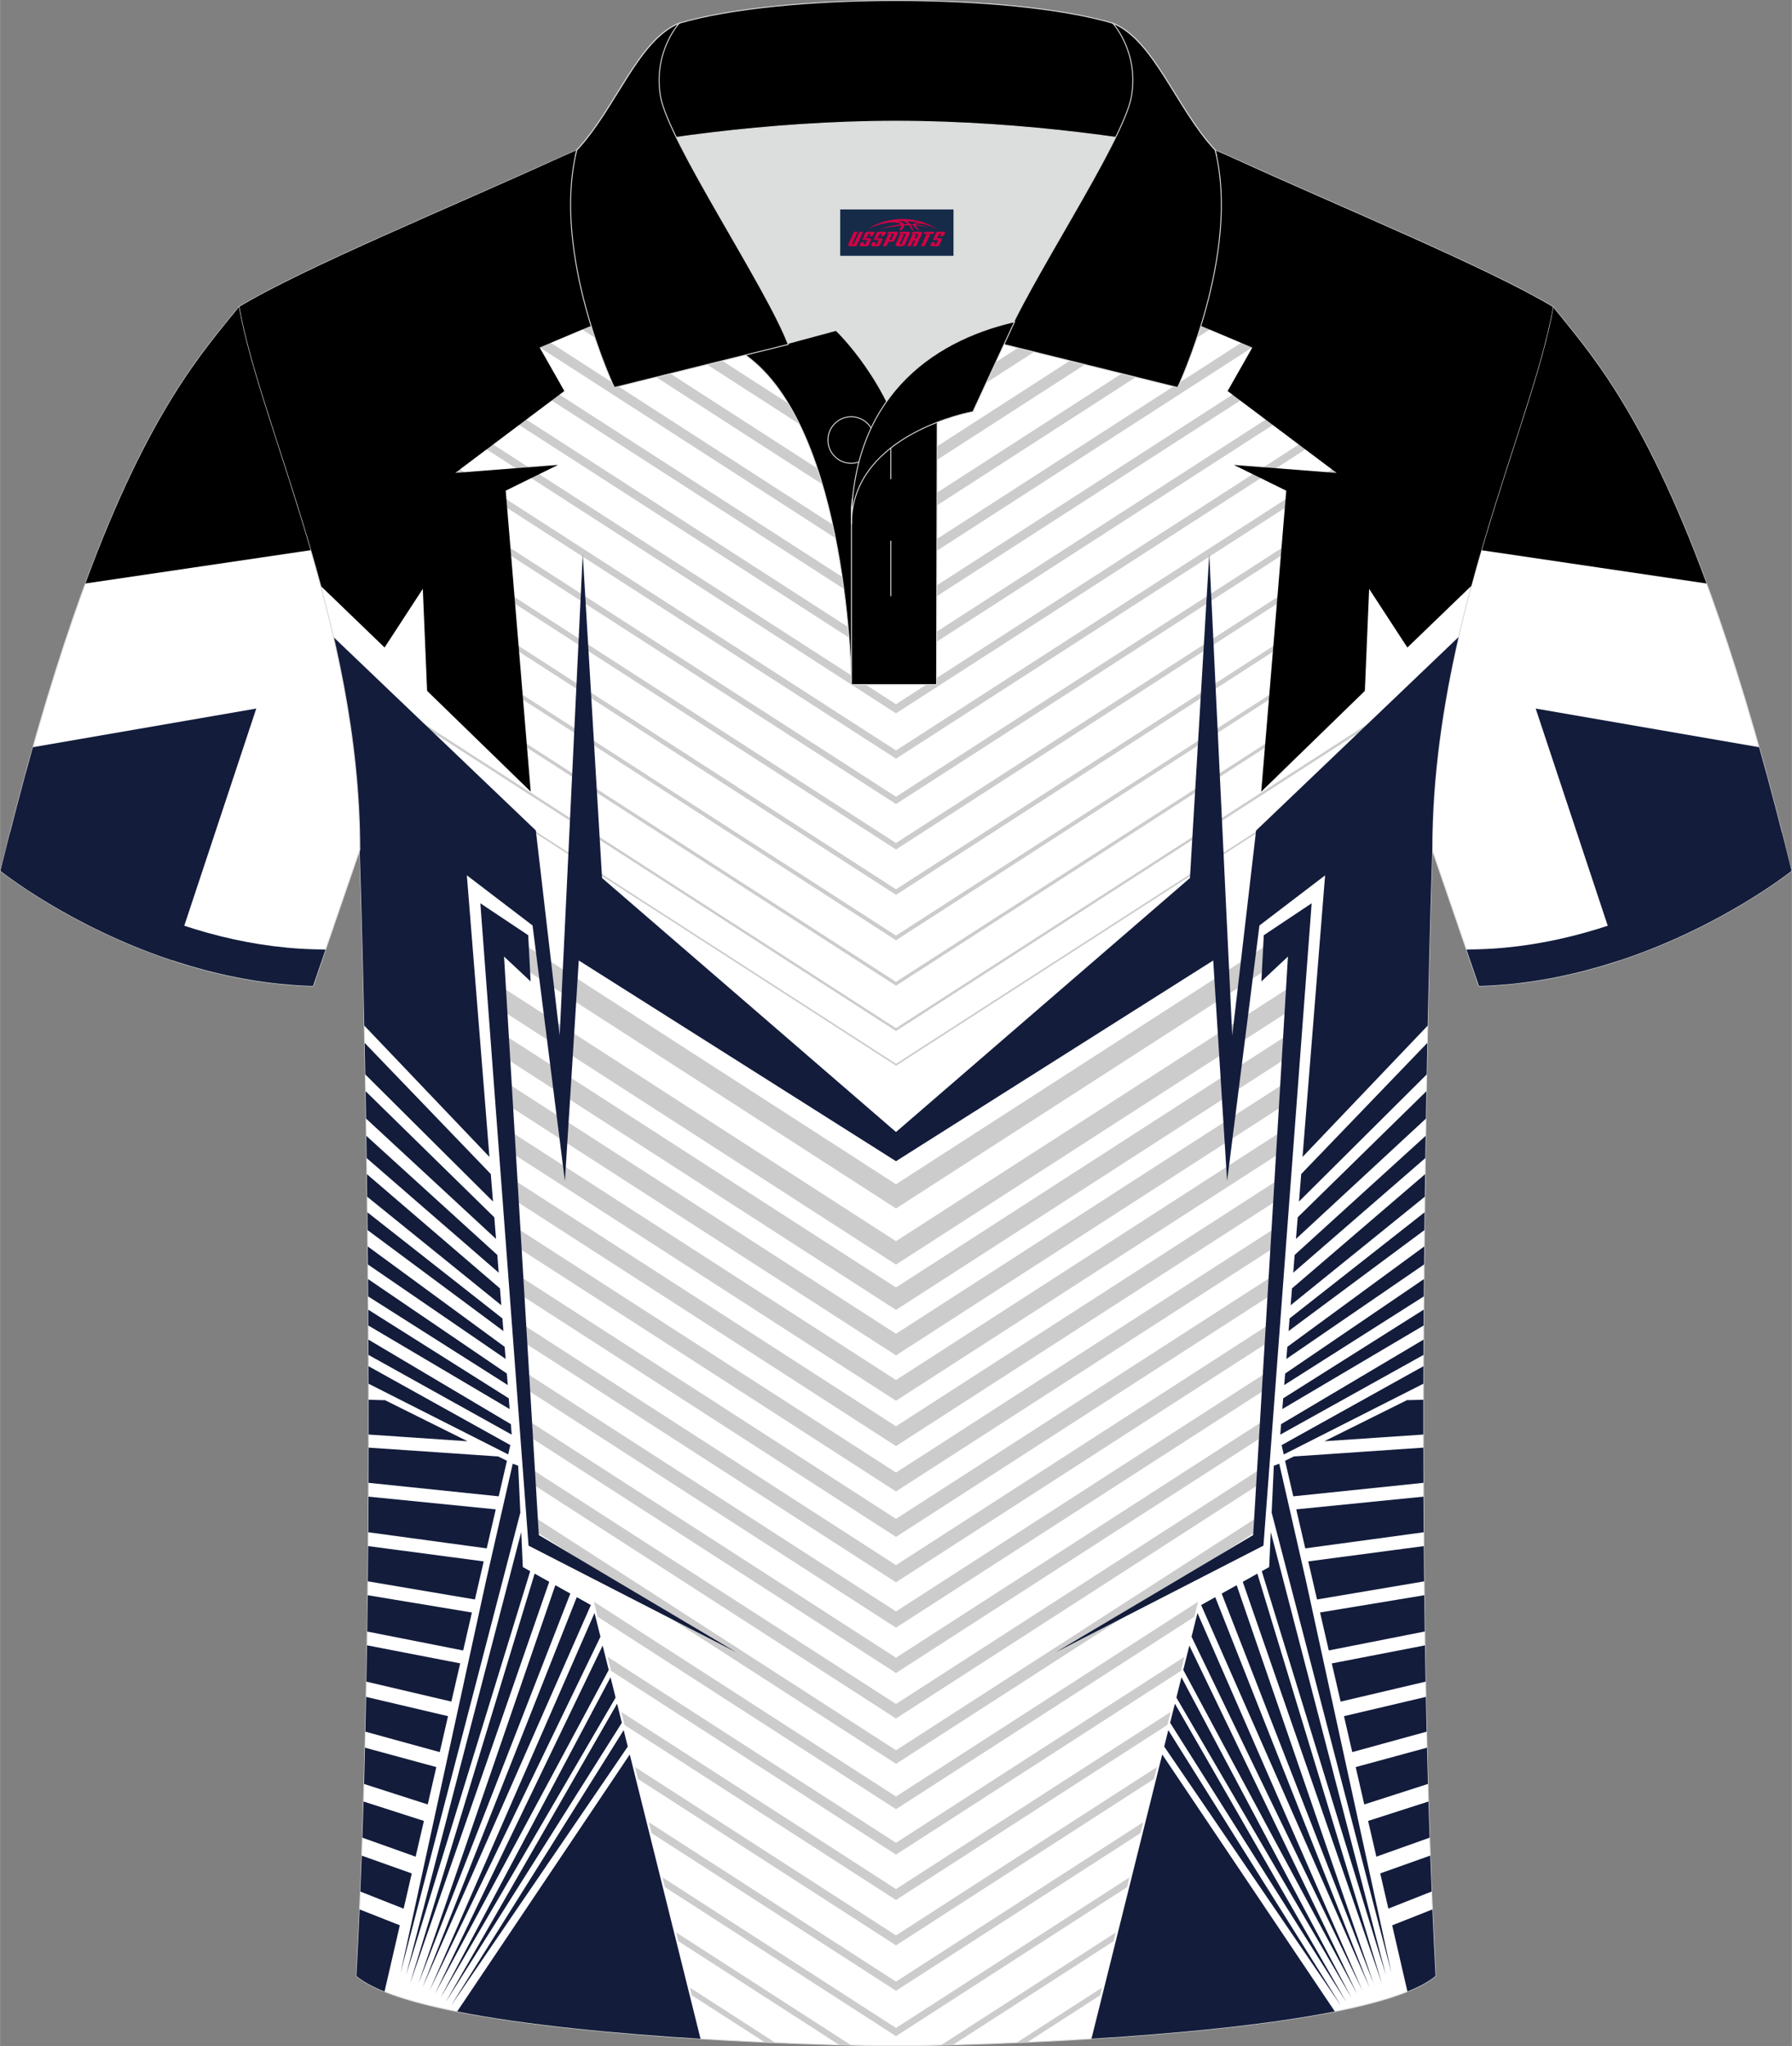
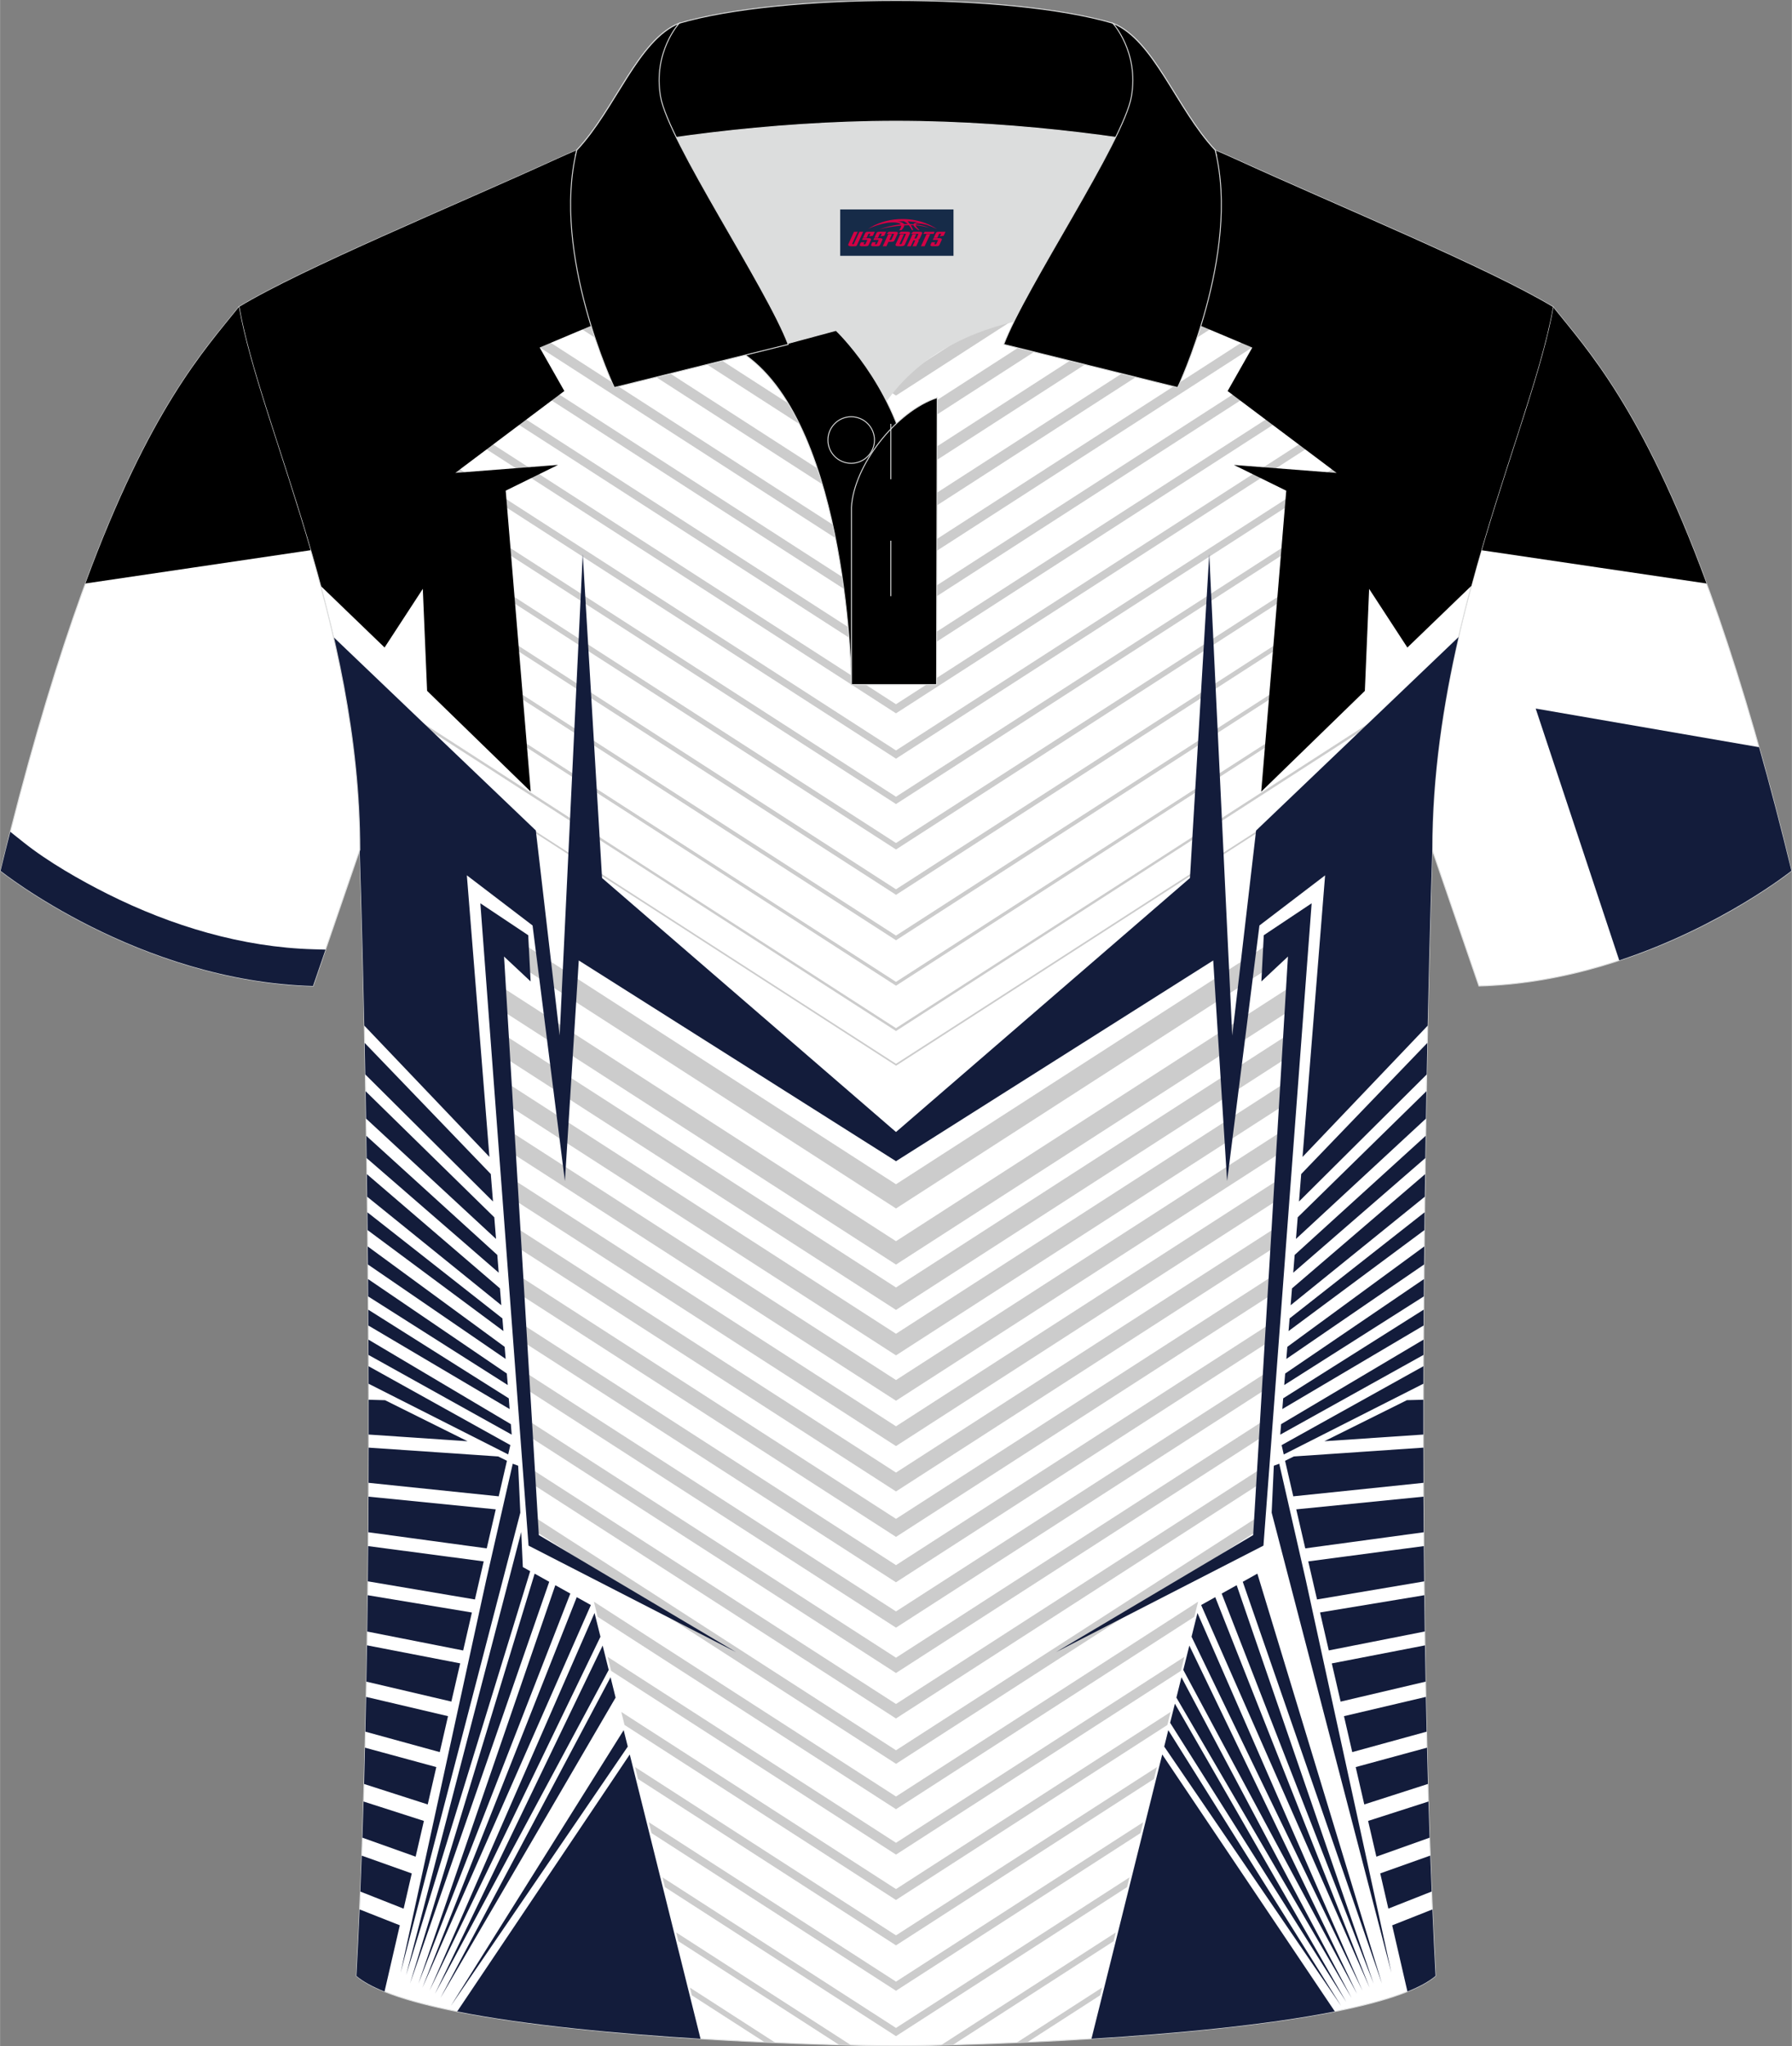
<svg xmlns="http://www.w3.org/2000/svg" version="1.1" id="图层_1" x="0px" y="0px" width="379.8px" height="433.5px" viewBox="0 0 379.58 433.29" enable-background="new 0 0 379.58 433.29" xml:space="preserve">
  <rect x="0" y="0" width="379.58" height="433.29" fill="#808080" stroke="none" />
  <g>
    <path fill-rule="evenodd" clip-rule="evenodd" fill="#FFFFFF" stroke="#DCDDDD" stroke-width="0.2" stroke-miterlimit="22.926" d="   M328.97,64.99c10.24,12.8,29.35,32.41,50.5,119.4c0,0-29.18,23.37-66.19,24.39c0,0-7.16-20.81-9.9-28.83l0,0   C303.39,132.18,324.69,89.74,328.97,64.99z" />
    <g>
      <path fill-rule="evenodd" clip-rule="evenodd" d="M361.5,123.55l-47.71-7.05c6.06-20.82,12.94-38.58,15.18-51.51    C336.19,74.02,347.84,86.45,361.5,123.55z" />
      <path fill-rule="evenodd" clip-rule="evenodd" fill="#131C3B" d="M372.62,158.21l-47.32-8.18l17.7,53.32    c21.77-7.2,36.48-18.97,36.48-18.97C377.16,174.88,374.88,166.19,372.62,158.21z" />
      <g>
-         <path fill-rule="evenodd" clip-rule="evenodd" fill="#131C3B" d="M374.63,178.34c-5.14,4.11-12.06,8.06-17.89,10.98     c-13.48,6.74-28.44,11.26-43.57,11.68l-2.53,0.07l2.65,7.71c37.01-1.02,66.19-24.39,66.19-24.39c-0.69-2.83-1.37-5.59-2.06-8.28     L374.63,178.34z" />
-       </g>
+         </g>
    </g>
    <path fill-rule="evenodd" clip-rule="evenodd" fill="#FFFFFF" stroke="#DCDDDD" stroke-width="0.2" stroke-miterlimit="22.926" d="   M76.19,179.96c0,0,4.68,137.1-0.7,238.43c15.59,13.14,104.58,14.84,114.3,14.8c9.72,0.03,98.71-1.67,114.3-14.81   c-5.38-101.32-0.7-238.43-0.7-238.43c0-47.77,21.3-90.22,25.58-114.96c-13.68-8.25-45.42-21.31-67.36-31.33   c-5.84-2.66-10.73-4.57-15.08-5.94l-113.52-0.01c-4.32,1.37-9.2,3.29-15.05,5.95C96.02,43.67,64.27,56.74,50.61,64.99   C54.89,89.74,76.19,132.18,76.19,179.96z" />
    <g>
      <path fill-rule="evenodd" clip-rule="evenodd" fill="#CCCCCC" d="M189.79,250.75l-83.76-53.99l0.33,5.34l83.43,53.78l83.43-53.78    l0.33-5.34L189.79,250.75L189.79,250.75z M161.95,432.41c0.77,0.03,1.53,0.07,2.27,0.1l-18.09-11.66l0.4,1.63L161.95,432.41    L161.95,432.41z M177.75,432.98l-34.07-21.96l-0.46-1.85l37.04,23.87C179.46,433.03,178.62,433.01,177.75,432.98L177.75,432.98z     M199.32,433.05c0.8-0.02,1.64-0.04,2.51-0.06l34.06-21.96l0.46-1.85L199.32,433.05L199.32,433.05z M215.35,432.51l18.09-11.66    l-0.4,1.63l-15.41,9.93C216.86,432.44,216.1,432.48,215.35,432.51L215.35,432.51z M189.79,262.81l82.99-53.49l-0.32,5.15    l-82.67,53.29l-82.67-53.29l-0.32-5.15L189.79,262.81L189.79,262.81z M189.79,272.61l82.36-53.09l-0.3,4.95l-82.06,52.89    l-82.06-52.89l-0.3-4.95L189.79,272.61L189.79,272.61z M189.79,282.41l81.73-52.68l-0.29,4.76l-81.44,52.49l-81.44-52.49    l-0.29-4.76L189.79,282.41L189.79,282.41z M189.79,292.21l81.11-52.28l-0.28,4.56l-80.83,52.1l-80.83-52.1l-0.28-4.56    L189.79,292.21L189.79,292.21z M189.79,302l80.48-51.87l-0.27,4.36l-80.21,51.7l-80.21-51.7l-0.27-4.36L189.79,302L189.79,302z     M189.79,311.8l-79.85-51.47l0.26,4.17l79.59,51.3l79.59-51.3l0.26-4.17L189.79,311.8L189.79,311.8z M189.79,321.6l-79.22-51.06    l0.24,3.97l78.98,50.91l78.98-50.91l0.24-3.97L189.79,321.6L189.79,321.6z M189.79,331.4l-78.6-50.66l0.23,3.78l78.36,50.51    l78.36-50.51l0.23-3.78L189.79,331.4L189.79,331.4z M189.79,341.2l-77.97-50.25l0.22,3.58l77.75,50.11l77.75-50.11l0.22-3.58    L189.79,341.2L189.79,341.2z M189.79,351l-77.34-49.85l0.21,3.38l77.13,49.71l77.13-49.71l0.21-3.38L189.79,351L189.79,351z     M189.79,360.8l76.71-49.44l-0.2,3.19l-76.52,49.32l-76.52-49.32l-0.2-3.19L189.79,360.8L189.79,360.8z M189.79,370.6l76.09-49.04    l-0.18,2.99l-75.9,48.92l-75.9-48.92l-0.18-2.99L189.79,370.6L189.79,370.6z M189.79,380.39l64-41.25l-0.8,3.2l-63.2,40.74    l-63.2-40.74l-0.8-3.2L189.79,380.39L189.79,380.39z M189.79,390.19l61.09-39.37l-0.74,2.97l-60.35,38.9l-60.35-38.9l-0.74-2.97    L189.79,390.19L189.79,390.19z M189.79,399.99l-58.19-37.5l0.68,2.75l57.5,37.06l57.5-37.06l0.68-2.75L189.79,399.99    L189.79,399.99z M189.79,409.79l-55.28-35.63l0.63,2.52l54.65,35.23l54.65-35.23l0.63-2.52L189.79,409.79L189.79,409.79z     M189.79,419.59l52.37-33.76l-0.57,2.3l-51.8,33.39l-51.8-33.39l-0.57-2.3L189.79,419.59L189.79,419.59z M189.79,429.39    l49.47-31.88l-0.52,2.07l-48.95,31.55l-48.95-31.55l-0.52-2.07L189.79,429.39z" />
      <path fill-rule="evenodd" clip-rule="evenodd" fill="#CCCCCC" d="M305.82,150.87l0.08-0.47l-116.11,74.84L73.68,150.39l0.08,0.47    l116.04,74.79L305.82,150.87L305.82,150.87z M309.15,54.88c-0.69-0.32-1.38-0.64-2.08-0.96L189.8,129.51L72.51,53.92    c-0.7,0.32-1.4,0.64-2.08,0.96l119.36,76.93L309.15,54.88L309.15,54.88z M300.42,50.9l-110.63,71.3L79.15,50.9l2.28-1.02    l108.35,69.84l108.35-69.84L300.42,50.9L300.42,50.9z M291.61,46.97L189.79,112.6L87.97,46.97l2.47-1.09l99.35,64.04l99.35-64.03    L291.61,46.97L291.61,46.97z M282.75,43.06l-92.96,59.92L96.82,43.06l2.65-1.16l90.32,58.22l90.32-58.22L282.75,43.06    L282.75,43.06z M273.9,39.16l-84.11,54.21l-84.11-54.21l2.81-1.25l81.3,52.4l81.3-52.4L273.9,39.16L273.9,39.16z M265.09,35.23    l-75.3,48.53l-75.3-48.53c1-0.45,1.99-0.9,2.96-1.34l72.34,46.63l72.34-46.62C263.09,34.33,264.08,34.78,265.09,35.23    L265.09,35.23z M256.25,31.31l-66.46,42.84l-66.47-42.84c1.13-0.47,2.22-0.91,3.28-1.32l63.19,40.73L252.97,30    C254.03,30.4,255.12,30.84,256.25,31.31L256.25,31.31z M246.79,27.8l-57,36.74l-57.03-36.76L133,27.7h5.26l51.52,33.21l51.51-33.2    h5.23L246.79,27.8L246.79,27.8z M232.01,27.72l-42.22,27.21l-42.23-27.22h5.92l36.32,23.41l36.31-23.4L232.01,27.72L232.01,27.72z     M217.1,27.72h-6.21l-21.11,13.6l-21.1-13.61h-6.21l27.32,17.61L217.1,27.72L217.1,27.72z M202.2,27.72h-6.5l-5.9,3.81l-5.92-3.82    h-6.5l12.41,8L202.2,27.72L202.2,27.72z M189.79,139.31c40.09-25.84,80.17-51.67,120.26-77.51c0,0.71,0,1.41,0,2.12    c-40.09,25.84-80.17,51.67-120.26,77.51c-40.09-25.84-80.17-51.67-120.26-77.51c0-0.71,0-1.41,0-2.12    C109.62,87.63,149.7,113.47,189.79,139.31L189.79,139.31z M189.79,149.11c40.09-25.84,80.17-51.67,120.26-77.51    c0,0.64,0,1.29,0,1.93c-40.09,25.84-80.17,51.67-120.26,77.51C149.7,125.2,109.62,99.37,69.53,73.53c0-0.64,0-1.29,0-1.93    C109.62,97.43,149.7,123.27,189.79,149.11L189.79,149.11z M189.79,158.9c40.09-25.84,80.17-51.67,120.26-77.51    c0,0.58,0,1.16,0,1.74c-40.09,25.84-80.17,51.67-120.26,77.51c-40.09-25.84-80.17-51.67-120.26-77.51c0-0.58,0-1.16,0-1.74    C109.62,107.23,149.7,133.07,189.79,158.9L189.79,158.9z M189.79,168.7c40.09-25.84,80.17-51.67,120.26-77.51    c0,0.52,0,1.04,0,1.55c-40.09,25.84-80.17,51.67-120.26,77.51c-40.09-25.84-80.17-51.67-120.26-77.51c0-0.52,0-1.04,0-1.55    C109.62,117.03,149.7,142.87,189.79,168.7L189.79,168.7z M189.79,178.5l84.08-54.19l-0.15,1.46l-83.93,54.1l-83.93-54.1    l-0.15-1.46L189.79,178.5L189.79,178.5z M283.46,118.12l26.58-17.13c0,0.46,0,0.91,0,1.37l-24.02,15.48L283.46,118.12    L283.46,118.12z M189.79,188.3l82.99-53.49l-0.13,1.26l-82.85,53.4l-82.85-53.4l-0.13-1.26L189.79,188.3L189.79,188.3z     M301.84,116.08l8.2-5.29c0,0.39,0,0.78,0,1.18l-6,3.87L301.84,116.08L301.84,116.08z M189.79,198.1l81.89-52.78l-0.11,1.06    l-81.78,52.71l-81.78-52.71l-0.11-1.06L189.79,198.1L189.79,198.1z M189.79,207.9l80.79-52.07l-0.09,0.86l-80.7,52.02l-80.7-52.02    l-0.09-0.86L189.79,207.9L189.79,207.9z M189.79,217.7l102.09-65.81l2.67-1.11l-104.76,67.53L85.02,150.78l2.67,1.11L189.79,217.7    L189.79,217.7z M77.74,116.08l-2.21-0.25l-6-3.87c0-0.39,0-0.78,0-1.18L77.74,116.08L77.74,116.08z M96.11,118.12l-2.56-0.29    l-24.02-15.48c0-0.46,0-0.91,0-1.37L96.11,118.12z" />
      <g>
        <g>
          <path fill-rule="evenodd" clip-rule="evenodd" d="M67.9,124.04l13.55,13.06l8.1-12.42l0.91,21.6l21.95,21.34l-5.3-63.73      l11.08-5.45l-21.76,1.69l23.1-17.34l-5.23-9.21l76.15-32.09l1.54-13.78L133,27.7c-4.32,1.37-9.2,3.29-15.05,5.95      C96.02,43.67,64.27,56.74,50.61,64.99C53.11,79.45,61.42,99.96,67.9,124.04z" />
          <path fill-rule="evenodd" clip-rule="evenodd" fill="#131C3B" d="M123.43,117.33l4.09,68.58l64.27,55.51l-2,4.45l-67.2-42.5      l-2.94,46.7l-6.85-54.11l-13.92-10.62l4.78,59.62l-26.51-27.8c-0.48-22.84-0.97-37.2-0.97-37.2c0-15.76-2.32-30.93-5.58-45.09      l42.89,40.97l5.05,43.41L123.43,117.33L123.43,117.33z M77.23,220.82c0.04,2.16,0.09,4.39,0.13,6.68l27.06,26.91l-0.47-5.82      L77.23,220.82L77.23,220.82z M77.43,231.05c0.03,1.89,0.07,3.82,0.1,5.8l27.53,25.48l-0.37-4.58L77.43,231.05L77.43,231.05z       M77.58,240.5l0.07,4.71l27.98,24.27l-0.3-3.76L77.58,240.5L77.58,240.5z M77.7,248.61l0.06,4.78l28.42,22.98l-0.29-3.57      L77.7,248.61L77.7,248.61z M77.81,256.69l28.6,22.47l0.22,2.68l-28.78-21.38L77.81,256.69L77.81,256.69z M77.88,263.92      l29.01,21.26l0.21,2.56l-29.18-20L77.88,263.92L77.88,263.92z M77.95,270.83l29.4,20l0.2,2.44L77.97,274.5L77.95,270.83      L77.95,270.83z M77.99,277.31l0.02,3.35l29.93,17.69l-0.18-2.27L77.99,277.31L77.99,277.31z M78.03,283.65l0.01,3.24      l30.34,16.88l-0.18-2.22L78.03,283.65L78.03,283.65z M78.05,289.28l0.01,3.71l29.58,14.97l0.45-1.98L78.05,289.28z" />
          <polygon fill-rule="evenodd" clip-rule="evenodd" fill="#131C3B" points="101.74,191.26 111.88,198.02 112.39,207.81       106.76,202.54 114.13,325.04 155.92,349.83 111.95,327.27 109.97,300.96     " />
          <path fill-rule="evenodd" clip-rule="evenodd" fill="#131C3B" d="M78.07,296.38c0,2.44,0,4.89,0,7.37l20.96,1.42l-17.48-8.69      L78.07,296.38L78.07,296.38z M78.07,306.52c0,2.47-0.01,4.95-0.02,7.45l27.58,2.86l1.74-7.52l-1.85-0.92L78.07,306.52      L78.07,306.52z M78.04,316.9c-0.01,2.5-0.03,5.02-0.04,7.54l25.09,3.41l1.91-8.26L78.04,316.9L78.04,316.9z M77.97,327.37      l24.48,3.24l-1.86,8.06l-22.69-3.84C77.93,332.34,77.95,329.85,77.97,327.37L77.97,327.37z M77.87,337.77      c-0.03,2.56-0.06,5.12-0.1,7.69l20.33,4.01l1.85-8.04L77.87,337.77L77.87,337.77z M77.73,348.38l19.74,3.82l-1.87,8.09      l-18.01-4.22C77.65,353.5,77.69,350.94,77.73,348.38L77.73,348.38z M77.54,359.3c-0.05,2.46-0.1,4.91-0.16,7.36l15.76,4.33      l1.75-7.61L77.54,359.3L77.54,359.3z M77.3,370.05l15.11,4.11l-1.82,7.91l-13.48-4.33C77.17,375.18,77.24,372.61,77.3,370.05      L77.3,370.05z M76.99,381.45c-0.08,2.56-0.16,5.12-0.24,7.66l11.28,4.02l1.75-7.57L76.99,381.45L76.99,381.45z M76.61,392.91      l10.6,3.77l-1.72,7.46l-9.17-3.62C76.42,397.99,76.52,395.46,76.61,392.91L76.61,392.91z M76.16,404.3      c-0.2,4.76-0.43,9.46-0.68,14.09c1.42,1.19,3.44,2.29,5.96,3.3l3.24-14.03L76.16,404.3z" />
          <path fill-rule="evenodd" clip-rule="evenodd" fill="#131C3B" d="M133.39,371.49l14.99,60.2c-17.35-1.07-36.79-2.85-51.55-5.78      L133.39,371.49z" />
          <polygon fill-rule="evenodd" clip-rule="evenodd" fill="#131C3B" points="108.6,309.93 109.75,310.35 110.21,320.28       84.86,417.66 102.97,334.61     " />
          <polygon fill-rule="evenodd" clip-rule="evenodd" fill="#131C3B" points="110.4,324.38 110.74,331.81 112.3,332.68       86.01,418.21     " />
          <polygon fill-rule="evenodd" clip-rule="evenodd" fill="#131C3B" points="113.24,333.2 116.33,334.93 86.84,419.99     " />
          <polygon fill-rule="evenodd" clip-rule="evenodd" fill="#131C3B" points="117.62,335.65 120.8,337.42 88.62,419.99     " />
          <polygon fill-rule="evenodd" clip-rule="evenodd" fill="#131C3B" points="122.16,338.18 125.15,339.85 89.46,420.88     " />
          <polygon fill-rule="evenodd" clip-rule="evenodd" fill="#131C3B" points="125.93,341.53 127.18,346.56 90.97,421.5     " />
          <polygon fill-rule="evenodd" clip-rule="evenodd" fill="#131C3B" points="127.65,348.43 128.93,353.59 92.13,422.17     " />
          <polygon fill-rule="evenodd" clip-rule="evenodd" fill="#131C3B" points="129.32,355.14 130.39,359.45 93.29,423.04     " />
-           <polygon fill-rule="evenodd" clip-rule="evenodd" fill="#131C3B" points="130.71,360.73 131.71,364.78 94.4,423.91     " />
          <polygon fill-rule="evenodd" clip-rule="evenodd" fill="#131C3B" points="132.1,366.34 132.97,369.82 95.47,424.75     " />
        </g>
        <g>
          <path fill-rule="evenodd" clip-rule="evenodd" d="M311.67,124.05l-13.55,13.06l-8.1-12.42l-0.91,21.6l-21.95,21.34l5.3-63.73      l-11.08-5.45l21.76,1.69l-23.1-17.34l5.23-9.21L189.12,41.5l-1.54-13.78l58.95,0.01c4.36,1.37,9.25,3.28,15.08,5.94      c21.93,10.02,53.68,23.08,67.36,31.33C326.47,79.45,318.15,99.96,311.67,124.05z" />
          <path fill-rule="evenodd" clip-rule="evenodd" fill="#131C3B" d="M256.15,117.33l-4.09,68.58l-64.27,55.51l2,4.45l67.2-42.5      l2.94,46.7l6.85-54.11l13.91-10.61l-4.78,59.62l26.51-27.8c0.48-22.85,0.97-37.21,0.97-37.21c0-15.75,2.32-30.92,5.57-45.07      l-42.89,40.97l-5.05,43.41L256.15,117.33L256.15,117.33z M301.51,292.99l0.01-3.71l-30.04,16.71l0.45,1.98L301.51,292.99      L301.51,292.99z M301.53,286.89l-30.34,16.88l0.18-2.22l30.17-17.9L301.53,286.89L301.53,286.89z M301.56,280.66l-29.93,17.69      l0.18-2.27l29.77-18.78L301.56,280.66L301.56,280.66z M301.6,274.5l-29.57,18.77l0.2-2.44l29.4-20L301.6,274.5L301.6,274.5z       M301.66,267.74l0.04-3.82l-29.01,21.26l-0.21,2.56L301.66,267.74L301.66,267.74z M301.73,260.46l0.04-3.77l-28.6,22.47      l-0.22,2.68L301.73,260.46L301.73,260.46z M301.81,253.39l-28.42,22.98l0.29-3.57l28.2-24.19      C301.85,250.19,301.83,251.78,301.81,253.39L301.81,253.39z M301.92,245.21l-27.98,24.27l0.3-3.76l27.75-25.22L301.92,245.21      L301.92,245.21z M302.05,236.85l-27.53,25.48l0.37-4.58l27.26-26.7C302.12,232.95,302.08,234.88,302.05,236.85L302.05,236.85z       M302.22,227.5l-27.06,26.91l0.47-5.82l26.72-27.77C302.3,222.98,302.26,225.21,302.22,227.5z" />
          <polygon fill-rule="evenodd" clip-rule="evenodd" fill="#131C3B" points="277.84,191.26 267.7,198.02 267.19,207.81       272.82,202.54 265.45,325.04 223.66,349.83 267.63,327.27 269.61,300.96     " />
          <path fill-rule="evenodd" clip-rule="evenodd" fill="#131C3B" d="M298.13,421.68c2.51-1.01,4.54-2.11,5.96-3.3      c-0.25-4.62-0.47-9.32-0.67-14.08l-8.52,3.37L298.13,421.68L298.13,421.68z M303.26,400.51c-0.1-2.52-0.2-5.06-0.29-7.61      l-10.6,3.77l1.72,7.46L303.26,400.51L303.26,400.51z M302.83,389.11l-11.28,4.02l-1.75-7.57l12.79-4.11      C302.66,384.02,302.75,386.57,302.83,389.11L302.83,389.11z M302.48,377.73c-0.07-2.55-0.14-5.12-0.2-7.68l-15.11,4.11      l1.82,7.91L302.48,377.73L302.48,377.73z M302.2,366.66l-15.76,4.33l-1.75-7.61l17.35-4.08      C302.09,361.75,302.14,364.21,302.2,366.66L302.2,366.66z M301.98,356.07c-0.05-2.56-0.09-5.12-0.13-7.68l-19.74,3.82l1.87,8.09      L301.98,356.07L301.98,356.07z M301.8,345.45l-20.33,4.01l-1.85-8.04l22.09-3.65C301.73,340.33,301.77,342.89,301.8,345.45      L301.8,345.45z M301.67,334.84c-0.03-2.49-0.05-4.98-0.07-7.47l-24.48,3.24l1.86,8.06L301.67,334.84L301.67,334.84z       M301.58,324.44l-25.09,3.41l-1.91-8.26l26.95-2.69C301.55,319.41,301.56,321.92,301.58,324.44L301.58,324.44z M301.53,313.97      c-0.01-2.5-0.02-4.98-0.02-7.45l-27.45,1.87l-1.85,0.92l1.74,7.52L301.53,313.97L301.53,313.97z M301.5,303.75      c0-2.47,0-4.93,0-7.37l-3.48,0.09l-17.48,8.69L301.5,303.75z" />
          <path fill-rule="evenodd" clip-rule="evenodd" fill="#131C3B" d="M246.19,371.49l-14.99,60.19c17.35-1.07,36.78-2.85,51.55-5.78      L246.19,371.49z" />
          <polygon fill-rule="evenodd" clip-rule="evenodd" fill="#131C3B" points="270.98,309.93 269.83,310.35 269.37,320.28       294.72,417.66 276.61,334.61     " />
-           <polygon fill-rule="evenodd" clip-rule="evenodd" fill="#131C3B" points="269.18,324.38 268.84,331.81 267.28,332.68       293.57,418.21     " />
          <polygon fill-rule="evenodd" clip-rule="evenodd" fill="#131C3B" points="266.34,333.2 263.25,334.93 292.73,419.99     " />
          <polygon fill-rule="evenodd" clip-rule="evenodd" fill="#131C3B" points="261.96,335.65 258.78,337.42 290.96,419.99     " />
          <polygon fill-rule="evenodd" clip-rule="evenodd" fill="#131C3B" points="257.42,338.18 254.43,339.85 290.12,420.88     " />
          <polygon fill-rule="evenodd" clip-rule="evenodd" fill="#131C3B" points="253.65,341.53 252.4,346.56 288.6,421.5     " />
          <polygon fill-rule="evenodd" clip-rule="evenodd" fill="#131C3B" points="251.93,348.43 250.65,353.59 287.45,422.17     " />
          <polygon fill-rule="evenodd" clip-rule="evenodd" fill="#131C3B" points="250.26,355.14 249.19,359.45 286.29,423.04     " />
          <polygon fill-rule="evenodd" clip-rule="evenodd" fill="#131C3B" points="248.87,360.73 247.86,364.78 285.18,423.91     " />
          <polygon fill-rule="evenodd" clip-rule="evenodd" fill="#131C3B" points="247.47,366.34 246.61,369.82 284.1,424.75     " />
        </g>
      </g>
    </g>
    <path fill-rule="evenodd" clip-rule="evenodd" fill="#FFFFFF" stroke="#DCDDDD" stroke-width="0.2" stroke-miterlimit="22.926" d="   M50.61,64.99c-10.24,12.8-29.35,32.41-50.5,119.4c0,0,29.18,23.37,66.19,24.39c0,0,7.16-20.81,9.9-28.83l0,0   C76.19,132.18,54.89,89.74,50.61,64.99z" />
    <g>
      <path fill-rule="evenodd" clip-rule="evenodd" d="M18.07,123.55l47.71-7.05C59.72,95.68,52.84,77.92,50.6,64.99    C43.38,74.02,31.74,86.45,18.07,123.55z" />
-       <path fill-rule="evenodd" clip-rule="evenodd" fill="#131C3B" d="M6.95,158.21l47.32-8.18l-17.69,53.33    c-21.77-7.2-36.48-18.97-36.48-18.97C2.42,174.88,4.7,166.19,6.95,158.21z" />
      <g>
        <path fill-rule="evenodd" clip-rule="evenodd" fill="#131C3B" d="M4.95,178.34c5.14,4.11,12.06,8.06,17.89,10.98     c13.48,6.74,28.44,11.26,43.57,11.68l2.53,0.07l-2.65,7.71C29.28,207.76,0.1,184.39,0.1,184.39c0.69-2.83,1.37-5.59,2.06-8.27     L4.95,178.34z" />
      </g>
    </g>
    <path fill-rule="evenodd" clip-rule="evenodd" fill="#DCDDDD" d="M187.81,84.98c6.44-9.11,16.34-14.36,26.93-16.83   c5.24-10.64,16.07-27.81,21.61-39.14c-26.76-6.51-66.37-6.51-93.13,0c6.42,13.14,19.99,34.16,23.65,43.69l10.22-2.75   C177.09,69.97,183.09,75.63,187.81,84.98z" />
    <path fill-rule="evenodd" clip-rule="evenodd" stroke="#DCDDDD" stroke-width="0.2" stroke-miterlimit="22.926" d="M157.84,75.15   l19.25-5.19c0,0,11.74,11.1,15.29,27.83c3.56,16.73-1.86,47.16-1.86,47.16h-10.18C180.35,144.95,179.82,90.72,157.84,75.15z" />
    <path fill-rule="evenodd" clip-rule="evenodd" stroke="#DCDDDD" stroke-width="0.2" stroke-miterlimit="22.926" d="M180.35,107.42   v37.53h18.03l0.14-60.75C189.69,87.11,180.84,98.64,180.35,107.42z" />
    <path fill-rule="evenodd" clip-rule="evenodd" stroke="#DCDDDD" stroke-width="0.2" stroke-miterlimit="22.926" d="M121.89,33   c13.38-3.26,40.9-7.33,67.9-7.33c26.99,0,54.51,4.07,67.9,7.33l-0.28-1.2c-8.23-8.78-12.93-23.32-21.68-26.88   C224.79,1.7,207.29,0.1,189.79,0.1c-17.49,0-35,1.61-45.93,4.82c-8.77,3.57-13.47,18.1-21.68,26.88L121.89,33z" />
    <path fill-rule="evenodd" clip-rule="evenodd" stroke="#DCDDDD" stroke-width="0.2" stroke-miterlimit="22.926" d="M143.86,4.92   c0,0-5.58,6.05-3.95,15.52c1.63,9.49,22.56,40.52,27.05,52.49l-36.85,9.13c0,0-13.39-28.21-7.95-50.26   C130.4,23.02,135.1,8.49,143.86,4.92z" />
    <path fill-rule="evenodd" clip-rule="evenodd" stroke="#DCDDDD" stroke-width="0.2" stroke-miterlimit="22.926" d="M235.72,4.92   c0,0,5.58,6.05,3.94,15.52c-1.63,9.49-22.56,40.52-27.05,52.49l36.85,9.13c0,0,13.39-28.21,7.95-50.26   C249.19,23.02,244.48,8.49,235.72,4.92z" />
    <path fill="none" stroke="#DCDDDD" stroke-width="0.2" stroke-miterlimit="22.926" d="M185.23,93.17c0-2.71-2.21-4.93-4.93-4.93   c-2.71,0-4.93,2.21-4.93,4.93s2.21,4.93,4.93,4.93S185.23,95.88,185.23,93.17z" />
    <line fill="none" stroke="#DCDDDD" stroke-width="0.2" stroke-miterlimit="22.926" x1="188.69" y1="114.49" x2="188.69" y2="126.24" />
    <line fill="none" stroke="#DCDDDD" stroke-width="0.2" stroke-miterlimit="22.926" x1="188.69" y1="89.74" x2="188.69" y2="101.48" />
-     <path fill-rule="evenodd" clip-rule="evenodd" stroke="#DCDDDD" stroke-width="0.2" stroke-miterlimit="22.926" d="M214.9,68.12   l-8.81,19.06c0,0-25.74,4.58-25.74,23.81C180.35,84.82,196.63,72.31,214.9,68.12z" />
  </g>
  <g id="tag_logo">
    <rect y="44.35" fill="#162B48" width="24" height="9.818" x="177.97" />
    <g>
      <path fill="#D30044" d="M193.93,47.54l0.005-0.011c0.131-0.311,1.085-0.262,2.351,0.071c0.715,0.24,1.44,0.54,2.193,0.9    c-0.218-0.147-0.447-0.289-0.682-0.42l0.011,0.005l-0.011-0.005c-1.478-0.845-3.218-1.418-5.1-1.62    c-1.282-0.115-1.658-0.082-2.411-0.055c-2.449,0.142-4.68,0.905-6.458,2.095c1.26-0.638,2.722-1.075,4.195-1.336    c1.467-0.18,2.476-0.033,2.771,0.344c-1.691,0.175-3.469,0.633-4.555,1.075c1.156-0.338,2.967-0.665,4.647-0.813    c0.016,0.251-0.115,0.567-0.415,0.96h0.475c0.376-0.382,0.584-0.725,0.595-1.004c0.333-0.022,0.66-0.033,0.971-0.033    C192.76,47.98,192.97,48.33,193.17,48.72h0.262c-0.125-0.344-0.295-0.687-0.518-1.036c0.207,0,0.393,0.005,0.567,0.011    c0.104,0.267,0.496,0.66,1.058,1.025h0.245c-0.442-0.365-0.753-0.753-0.835-1.004c1.047,0.065,1.696,0.224,2.885,0.513    C195.75,47.8,195.01,47.63,193.93,47.54z M191.49,47.45c-0.164-0.295-0.655-0.485-1.402-0.551    c0.464-0.033,0.922-0.055,1.364-0.055c0.311,0.147,0.589,0.344,0.84,0.589C192.03,47.43,191.76,47.44,191.49,47.45z M193.47,47.5c-0.224-0.016-0.458-0.027-0.715-0.044c-0.147-0.202-0.311-0.398-0.502-0.6c0.082,0,0.164,0.005,0.24,0.011    c0.72,0.033,1.429,0.125,2.138,0.273C193.96,47.1,193.58,47.26,193.47,47.5z" />
      <path fill="#D30044" d="M180.89,49.08L179.72,51.63C179.54,52,179.81,52.14,180.29,52.14l0.873,0.005    c0.115,0,0.251-0.049,0.327-0.175l1.342-2.891H182.05L180.83,51.71H180.66c-0.147,0-0.185-0.033-0.147-0.125l1.156-2.504H180.89L180.89,49.08z M182.75,50.43h1.271c0.36,0,0.584,0.125,0.442,0.425L183.99,51.89C183.89,52.11,183.62,52.14,183.39,52.14H182.47c-0.267,0-0.442-0.136-0.349-0.333l0.235-0.513h0.742L182.92,51.67C182.9,51.72,182.94,51.73,183,51.73h0.18    c0.082,0,0.125-0.016,0.147-0.071l0.376-0.813c0.011-0.022,0.011-0.044-0.055-0.044H182.58L182.75,50.43L182.75,50.43z M183.57,50.36h-0.78l0.475-1.025c0.098-0.218,0.338-0.256,0.578-0.256H185.29L184.9,49.92L184.12,50.04l0.262-0.562H184.09c-0.082,0-0.12,0.016-0.147,0.071L183.57,50.36L183.57,50.36z M185.16,50.43L184.99,50.8h1.069c0.06,0,0.06,0.016,0.049,0.044    L185.73,51.66C185.71,51.71,185.67,51.73,185.59,51.73H185.41c-0.055,0-0.104-0.011-0.082-0.06l0.175-0.376H184.76L184.53,51.81C184.43,52,184.61,52.14,184.88,52.14h0.916c0.24,0,0.502-0.033,0.605-0.251l0.475-1.031c0.142-0.3-0.082-0.425-0.442-0.425H185.16L185.16,50.43z M185.97,50.36l0.371-0.818c0.022-0.055,0.06-0.071,0.147-0.071h0.295L186.52,50.03l0.791-0.115l0.387-0.845H186.25c-0.24,0-0.48,0.038-0.578,0.256L185.2,50.36L185.97,50.36L185.97,50.36z M188.37,50.82h0.278c0.087,0,0.153-0.022,0.202-0.115    l0.496-1.075c0.033-0.076-0.011-0.12-0.125-0.12H187.82l0.431-0.431h1.522c0.355,0,0.485,0.153,0.393,0.355l-0.676,1.445    c-0.06,0.125-0.175,0.333-0.644,0.327l-0.649-0.005L187.76,52.14H186.98l1.178-2.558h0.785L188.37,50.82L188.37,50.82z     M190.96,51.63c-0.022,0.049-0.06,0.076-0.142,0.076h-0.191c-0.082,0-0.109-0.027-0.082-0.076l0.944-2.051h-0.785l-0.987,2.138    c-0.125,0.273,0.115,0.415,0.453,0.415h0.72c0.327,0,0.649-0.071,0.769-0.322l1.085-2.384c0.093-0.202-0.06-0.355-0.415-0.355    h-1.533l-0.431,0.431h1.38c0.115,0,0.164,0.033,0.131,0.104L190.96,51.63L190.96,51.63z M193.68,50.5h0.278    c0.087,0,0.158-0.022,0.202-0.115l0.344-0.753c0.033-0.076-0.011-0.12-0.125-0.12h-1.402l0.425-0.431h1.527    c0.355,0,0.485,0.153,0.393,0.355l-0.529,1.124c-0.044,0.093-0.147,0.18-0.393,0.18c0.224,0.011,0.256,0.158,0.175,0.327    l-0.496,1.075h-0.785l0.54-1.167c0.022-0.055-0.005-0.087-0.104-0.087h-0.235L192.91,52.14h-0.785l1.178-2.558h0.785L193.68,50.5L193.68,50.5z M196.25,49.59L195.07,52.14h0.785l1.184-2.558H196.25L196.25,49.59z M197.76,49.52l0.202-0.431h-2.1l-0.295,0.431    H197.76L197.76,49.52z M197.74,50.43h1.271c0.36,0,0.584,0.125,0.442,0.425l-0.475,1.031c-0.104,0.218-0.371,0.251-0.605,0.251    h-0.916c-0.267,0-0.442-0.136-0.349-0.333l0.235-0.513h0.742L197.91,51.67c-0.022,0.049,0.022,0.06,0.082,0.06h0.18    c0.082,0,0.125-0.016,0.147-0.071l0.376-0.813c0.011-0.022,0.011-0.044-0.049-0.044h-1.069L197.74,50.43L197.74,50.43z     M198.55,50.36H197.77l0.475-1.025c0.098-0.218,0.338-0.256,0.578-0.256h1.451l-0.387,0.845l-0.791,0.115l0.262-0.562h-0.295    c-0.082,0-0.12,0.016-0.147,0.071L198.55,50.36z" />
    </g>
  </g>
</svg>